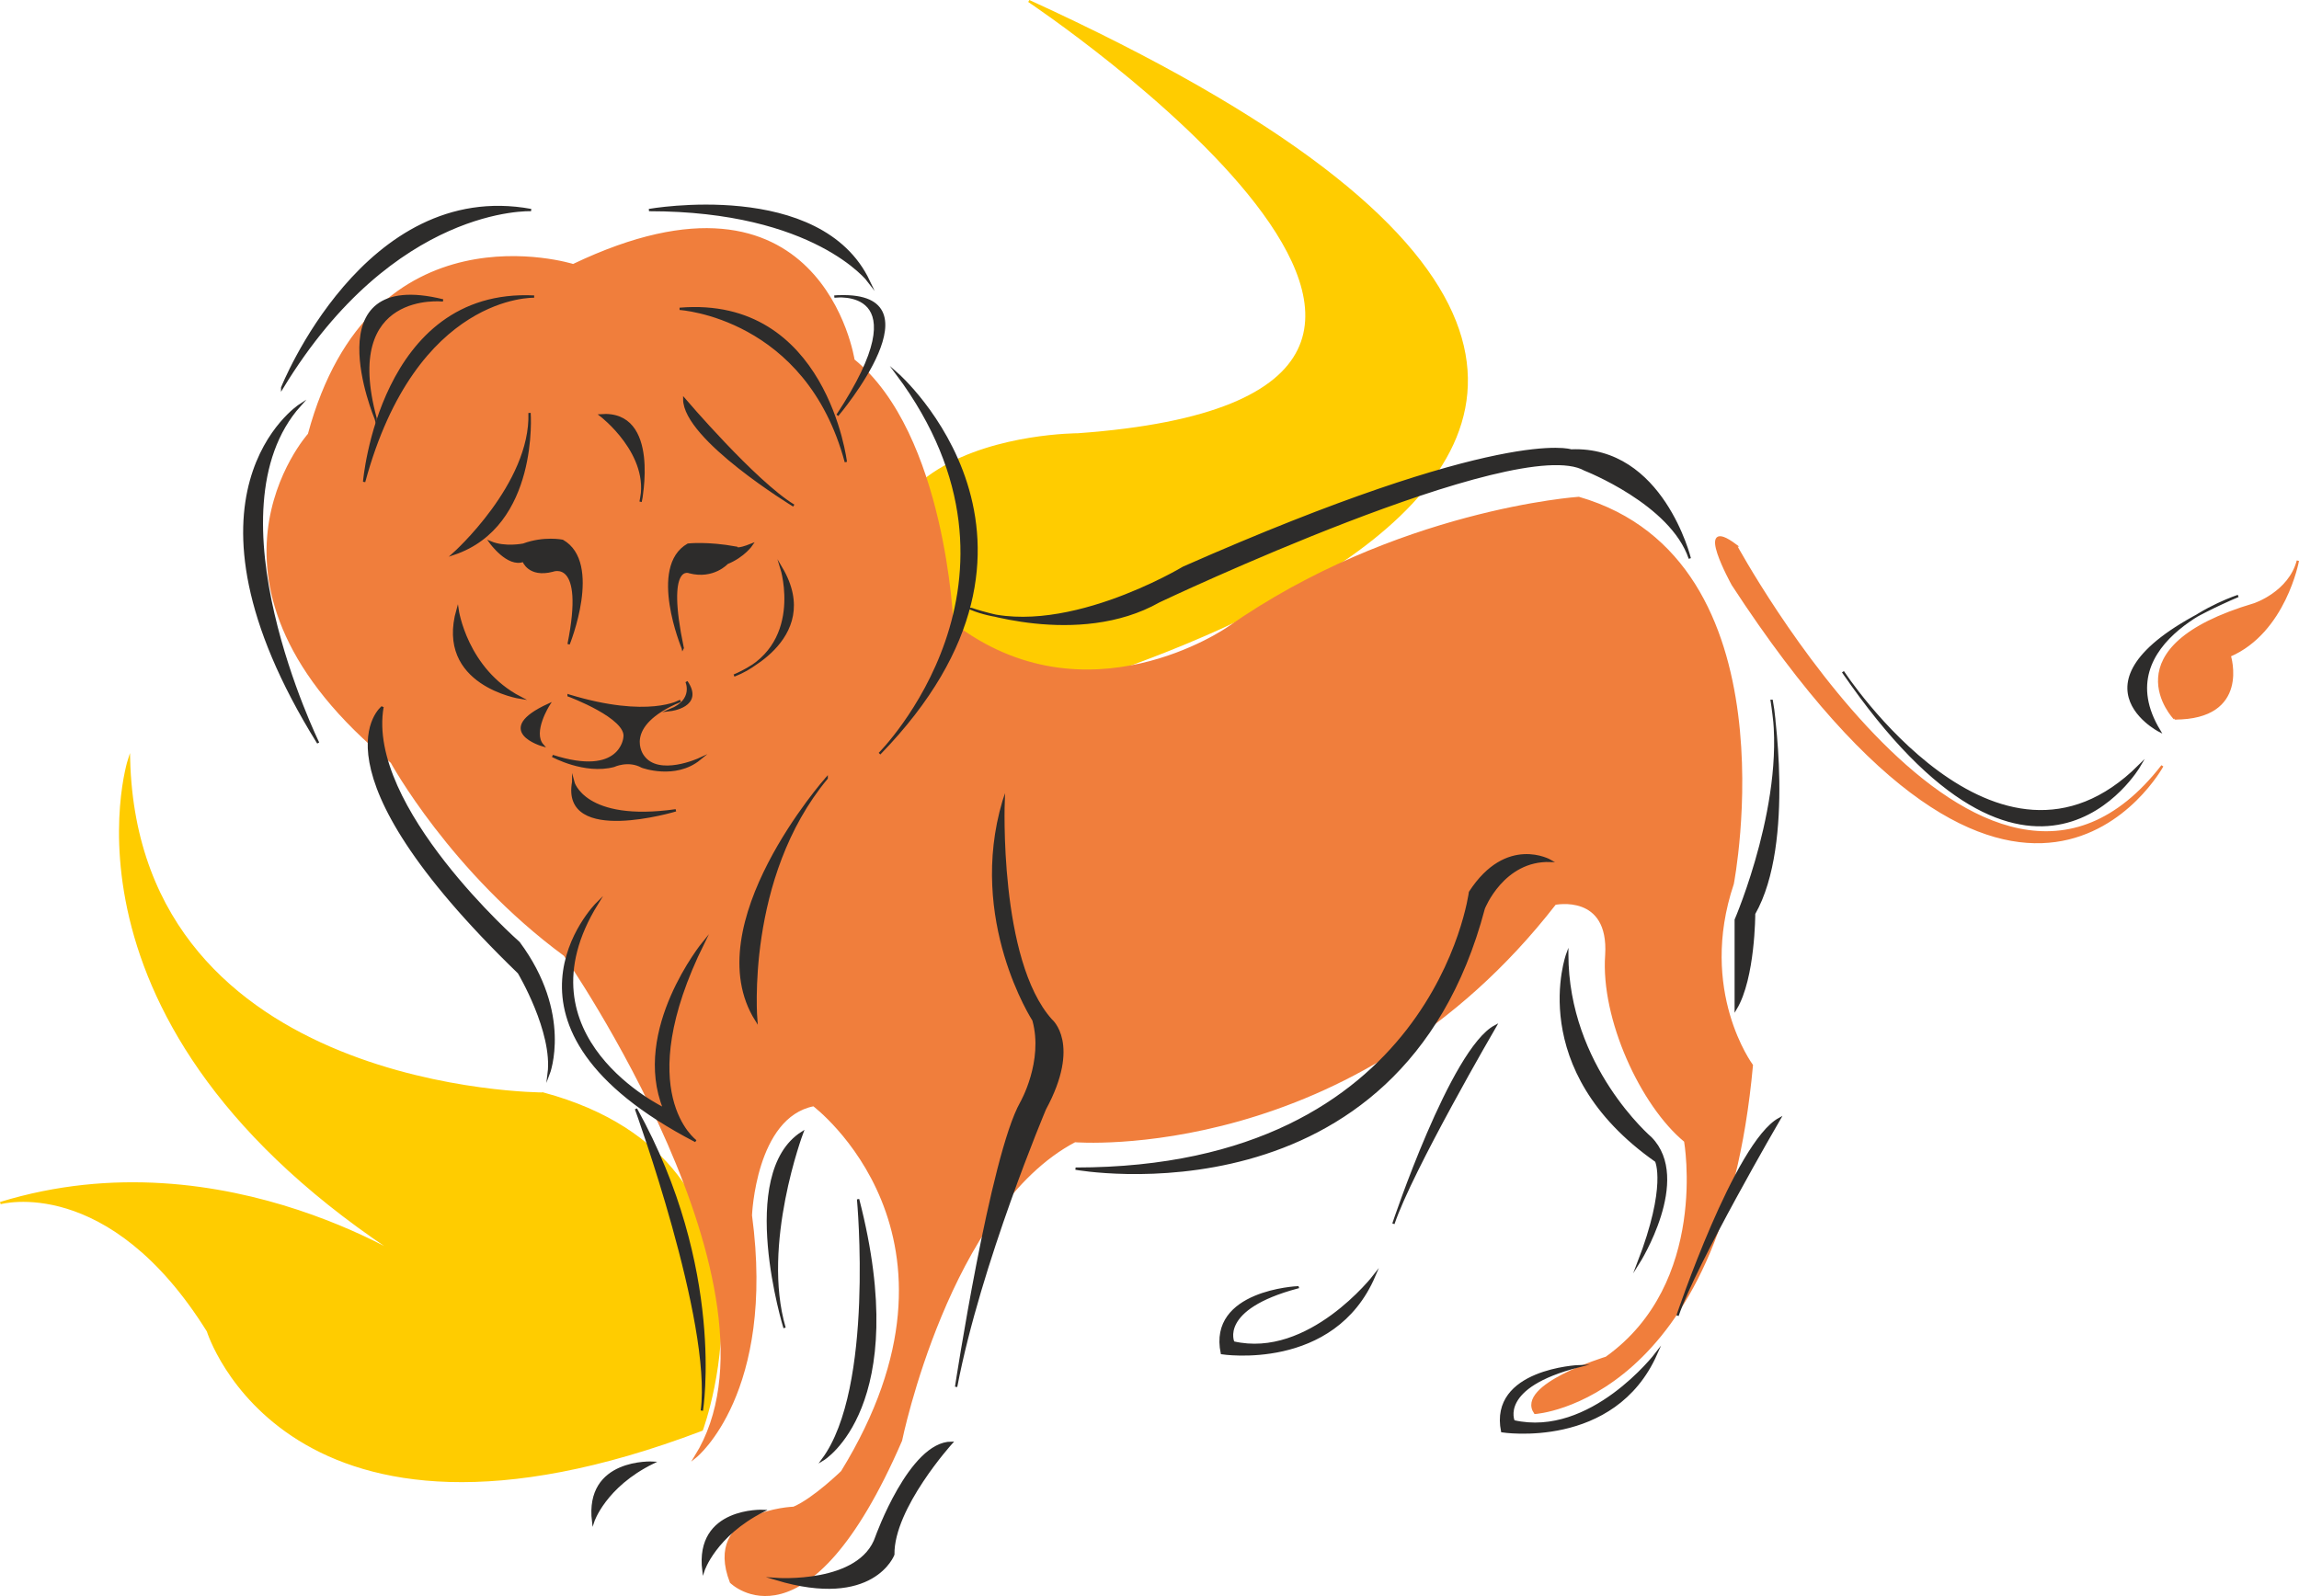
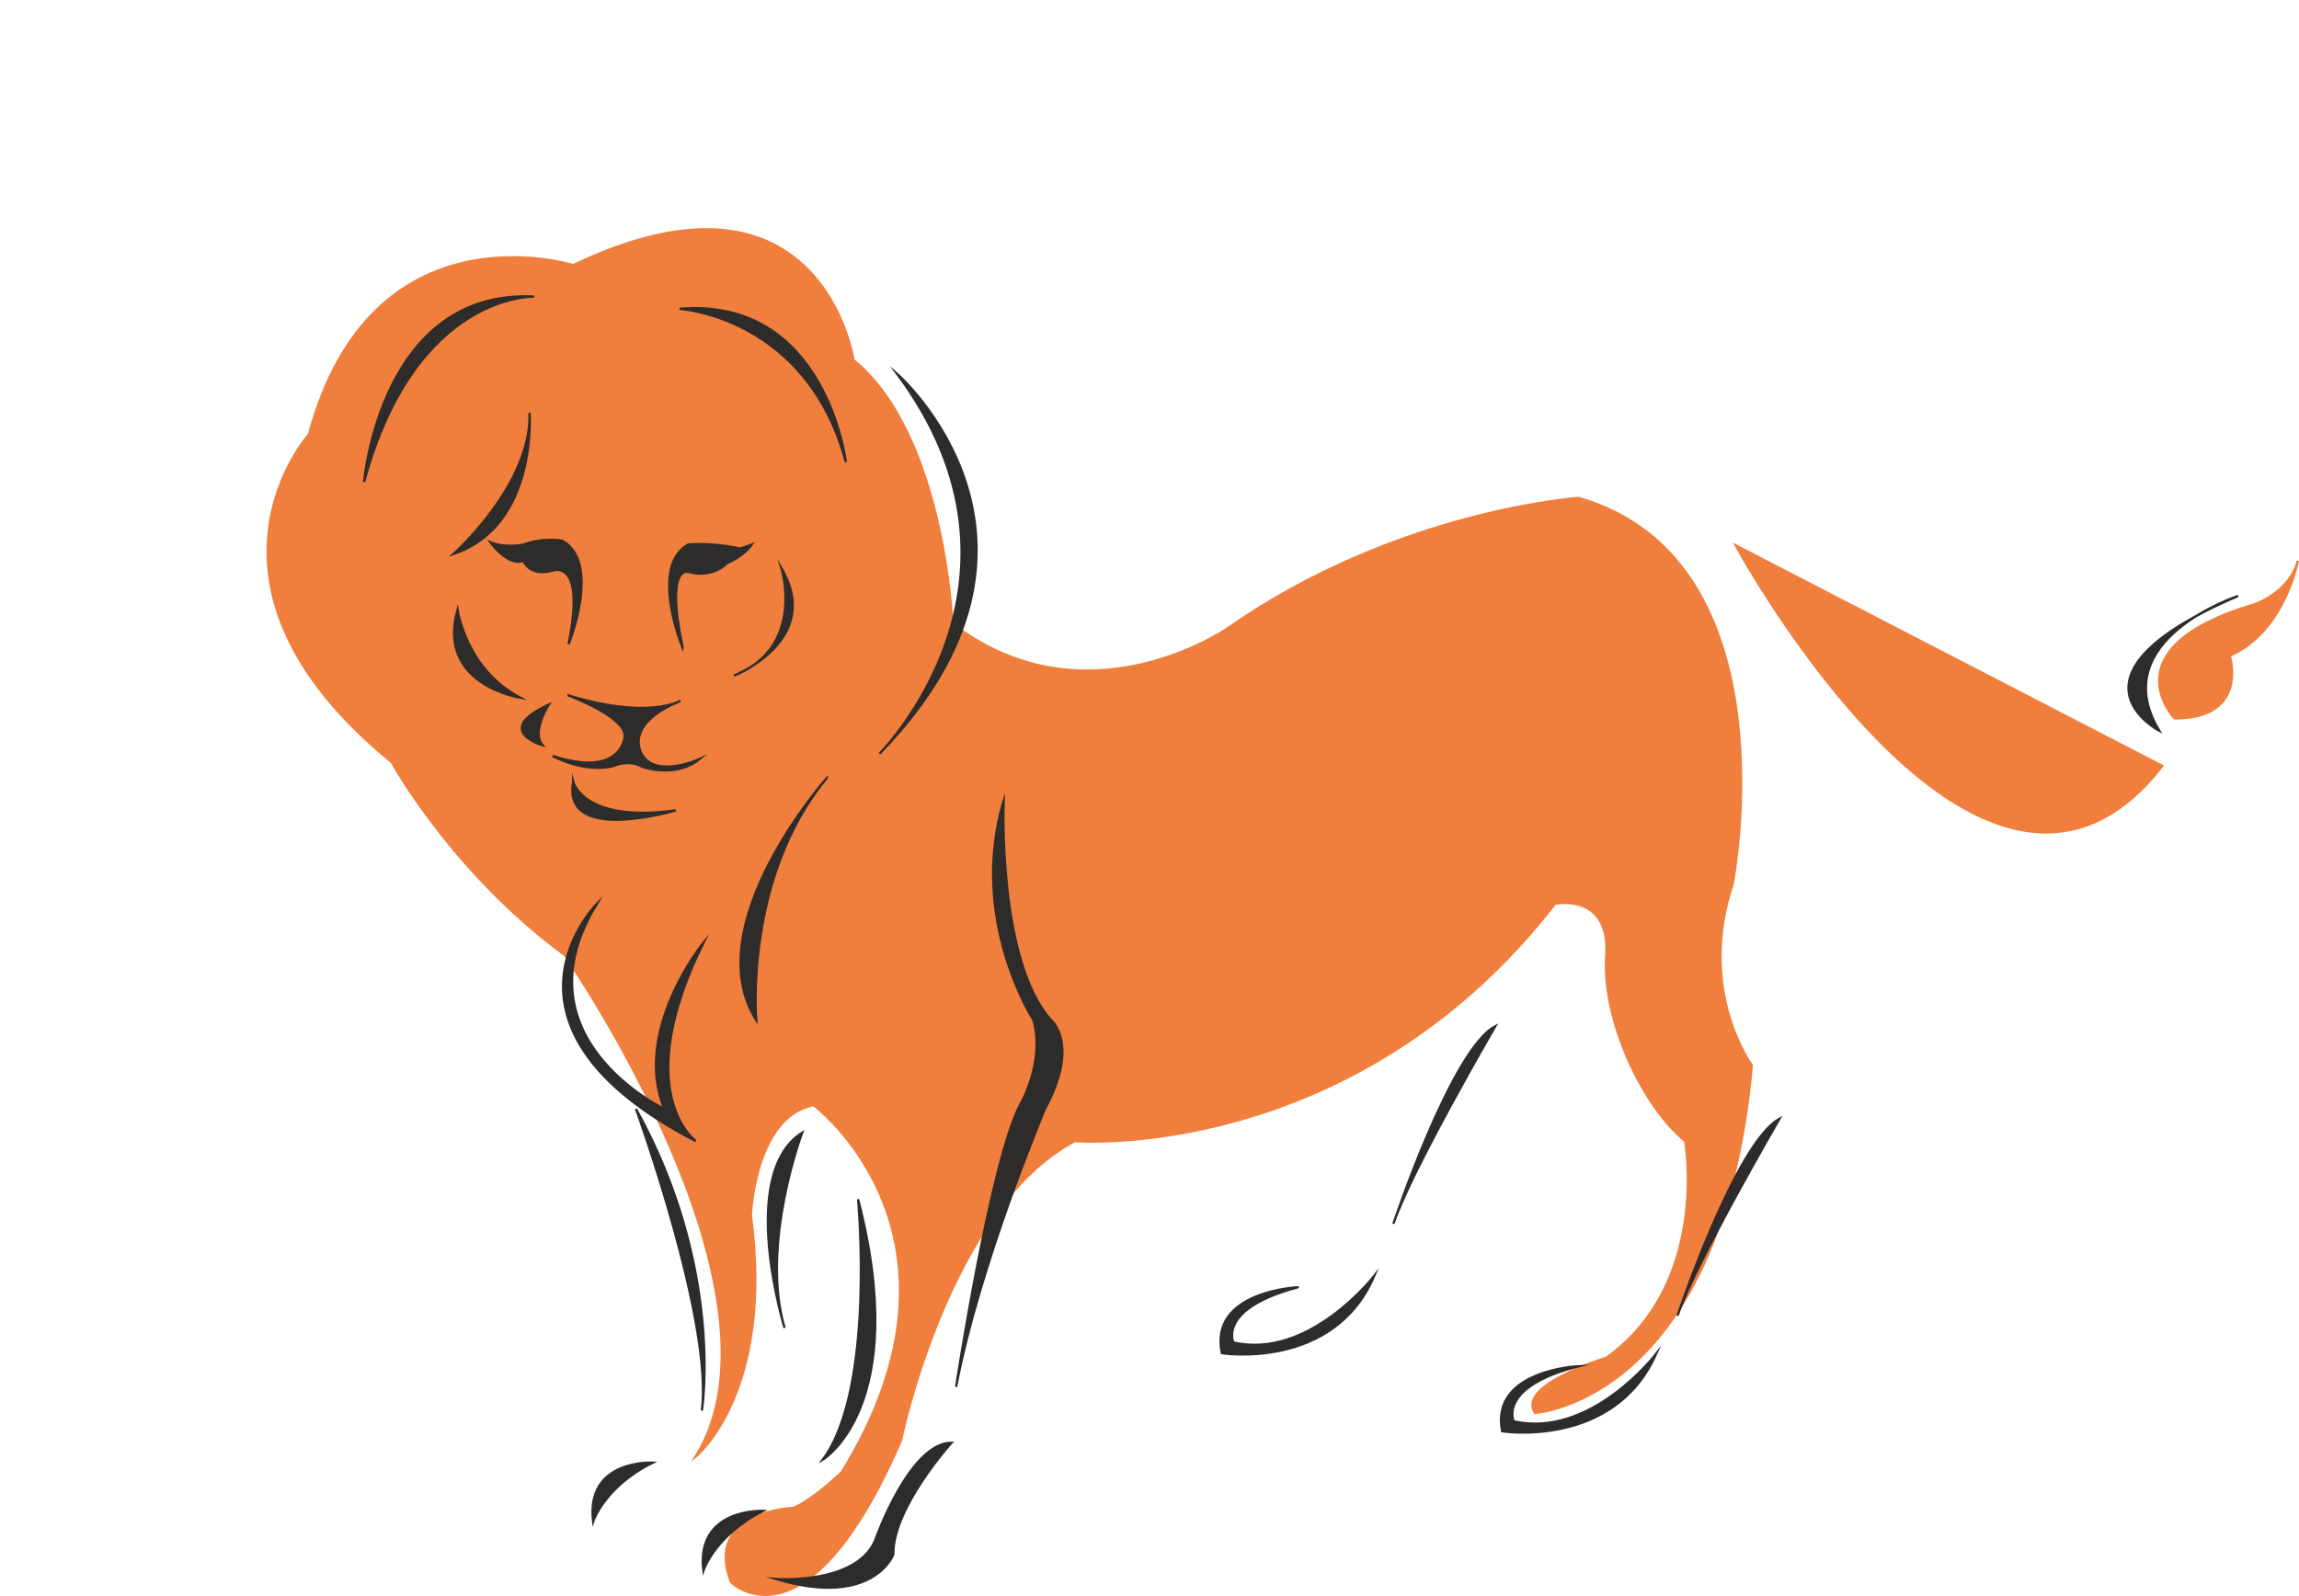
<svg xmlns="http://www.w3.org/2000/svg" height="200.117" viewBox="0 0 216.138 150.088" width="288.184">
-   <path style="fill:#fc0;stroke:#fc0;stroke-width:.216;stroke-miterlimit:10.433" d="M240.686 445.785s-38.088 0-38.952-31.392c0 0-8.352 25.92 27.864 48.096 0 0-18.648-12.96-39.96-6.408 0 0 10.224-2.88 19.512 12.024 0 0 7.416 24.12 46.44 9.288 0 0 9.288-25.056-14.904-31.608zm37.296-34.992s105.624-23.256 8.352-67.752c0 0 55.512 37.08 4.608 40.752 0 0-30.6 0-12.96 27z" transform="translate(-189.606 -342.943)" />
  <path style="fill:#f07e3c;stroke:#f07e3c;stroke-width:.216;stroke-miterlimit:10.433" d="M243.494 367.88s-18.936-5.975-24.84 15.913c0 0-12.672 14.112 7.776 30.816 0 0 5.616 10.296 16.272 18.144 0 0 21.96 31.608 12.312 47.16 0 0 7.416-5.976 5.184-22.68 0 0 .36-9.288 5.904-10.368 0 0 16.344 12.24 2.664 34.488 0 0-2.664 2.592-4.536 3.384 0 0-8.496.288-5.904 6.984 0 0 7.128 7.128 15.984-13.32 0 0 4.464-21.888 16.344-28.152 0 0 26.136 2.16 45.144-22.32 0 0 5.184-1.08 4.824 4.824-.432 5.976 3.312 14.112 7.416 17.496 0 0 2.376 13.392-7.416 20.376 0 0-8.496 2.592-6.696 5.184 0 0 17.496-1.08 20.376-32.688 0 0-5.184-6.984-1.8-17.064 0 0 5.904-30.384-14.472-36.288 0 0-17.136 1.152-32.976 12.24 0 0-13.32 9.288-25.92-.432 0 0-.72-17.784-9.288-24.768 0 0-3.024-20.088-26.352-8.928z" transform="translate(-189.606 -342.943)" />
-   <path style="fill:#2d2c2b;stroke:#2d2c2b;stroke-width:.216;stroke-miterlimit:10.433" d="M280.934 400.209s10.008 3.6 17.64-.72c0 0 33.696-15.984 40.032-12.384 0 0 8.136 3.168 9.864 8.352 0 0-2.592-10.512-11.16-10.152 0 0-6.408-2.232-36.432 11.016 0 0-11.808 7.128-19.944 3.888zm75.24 8.64s2.16 13.32-1.656 20.016c0 0 0 6.048-1.728 8.928v-8.352s5.04-11.664 3.384-20.592zm6.696-2.736s14.472 22.176 27.864 8.856c0 0-10.008 17.208-27.864-8.856zm-27.504 17.784s-4.104-2.376-7.56 2.952c0 0-3.312 25.992-37.08 25.992 0 0 30.456 5.544 38.376-24.48 0 0 1.8-4.608 6.264-4.464zm1.584 8.783s-3.96 10.8 8.352 19.44c0 0 1.152 2.305-1.656 9.577 0 0 4.968-7.848 1.152-11.736 0 0-7.848-6.696-7.848-17.28zM216.134 379.4s7.776-19.583 23.4-16.703c0 0-12.888-.576-23.4 16.704zm1.656 1.657s-12.816 8.352 1.728 31.752c0 0-10.656-21.744-1.728-31.752zm7.776 28.368s-7.272 5.544 12.816 24.984c0 0 3.312 5.544 2.808 9.504 0 0 2.16-5.616-2.808-12.312 0 0-14.472-12.744-12.816-22.176zm25.056-46.728s16.128-2.88 20.664 6.696c0 0-5.04-6.696-20.664-6.696z" transform="translate(-189.606 -342.943)" />
  <path style="fill:#2d2c2b;stroke:#2d2c2b;stroke-width:.216;stroke-miterlimit:10.433" d="M273.95 378.105s17.856 15.624-1.656 35.712c0 0 16.2-16.2 1.656-35.712zm-6.624 38.015s-12.24 13.825-6.624 22.753c0 0-1.152-13.392 6.624-22.752zm70.704 55.297s-8.352.36-7.2 6.12c0 0 10.512 1.656 14.472-7.272 0 0-6.12 7.992-13.392 6.336 0 0-1.512-3.24 6.12-5.184zM311.606 464s-8.352.36-7.128 6.193c0 0 10.512 1.656 14.328-7.272 0 0-6.12 7.92-13.248 6.264 0 0-1.512-3.168 6.048-5.184zm-62.208-16.775s7.272 20.016 6.192 28.368c0 0 2.16-13.32-6.192-28.368zm-5.904-30.745s1.008 3.889 9.648 2.665c0 0-10.728 3.24-9.648-2.664zm26.784 39.24s1.656 17.785-3.312 24.48c0 0 8.352-4.967 3.312-24.48zm13.68-37.44s-.576 14.977 4.464 20.593c0 0 2.736 2.232-.576 8.352 0 0-6.12 14.472-8.352 26.136 0 0 3.312-21.744 6.12-26.712 0 0 2.232-3.888 1.152-7.776 0 0-6.12-9.432-2.808-20.592zm-4.896 60.337s-5.544 6.12-5.472 10.512c0 0-1.872 5.04-11.016 2.304 0 0 7.92.576 9.432-3.96 0 0 3.168-8.856 7.056-8.856zm-15.696-10.8s-4.464-14.472 1.656-18.36c0 0-3.96 10.512-1.656 18.36zm-20.304-59.472s5.616 2.088 5.256 3.96c0 0-.288 3.816-6.768 1.728 0 0 3.024 1.656 5.76.936 0 0 1.368-.648 2.664.072 0 0 3.096 1.152 5.4-.72 0 0-3.888 1.8-5.328-.288 0 0-2.16-2.808 3.528-5.184 0 0-2.952 1.8-10.512-.504zm0-4.825s3.096-7.631-.576-9.72c0 0-1.728-.36-3.672.36 0 0-1.728.36-3.096-.215 0 0 1.656 2.304 3.096 1.728 0 0 .504 1.512 2.736.936 0 0 3.168-1.296 1.512 6.912zm10.728.36s-3.168-7.631.504-9.72c0 0 1.8-.215 4.536.289 0 0 0 .288 1.44-.288 0 0-.72 1.08-2.304 1.728 0 0-1.296 1.44-3.528.864 0 0-2.376-1.08-.648 7.128zm-14.4-22.103s.792 10.584-7.128 13.248c0 0 7.344-6.552 7.128-13.248zm19.224 24.696s8.424-3.312 4.464-10.08c0 0 2.304 7.416-4.464 10.08zm-25.992-6.193s.792 5.617 5.904 8.28c0 0-7.92-1.223-5.904-8.28zm7.992 12.745s-4.752-1.368.576-3.816c0 0-1.656 2.592-.576 3.816z" transform="translate(-189.606 -342.943)" />
-   <path style="fill:#2d2c2b;stroke:#2d2c2b;stroke-width:.216;stroke-miterlimit:10.433" d="M254.15 407.049s.792 1.728-1.512 2.664c0 0 3.096-.36 1.512-2.664zm-8.064-25.056s4.824 3.672 3.744 8.136c0 0 1.8-8.568-3.744-8.136zm18.144 8.496s-10.296-6.264-10.296-10.008c0 0 6.624 7.776 10.296 10.008zm4.104-8.496s10.08-11.88-.288-11.16c0 0 8.424-1.152.288 11.16zm-43.416.287s-5.904-14.111 6.336-11.087c0 0-9.648-1.08-6.336 11.088z" transform="translate(-189.606 -342.943)" />
  <path style="fill:#2d2c2b;stroke:#2d2c2b;stroke-width:.216;stroke-miterlimit:10.433" d="M223.838 388.257s1.512-18.144 15.984-17.424c0 0-11.16-.36-15.984 17.424zm29.664-16.272s11.952.72 15.624 14.4c0 0-1.872-15.552-15.624-14.4zm7.848 113.04s-6.336-.288-5.616 5.616c0 0 1.08-3.312 5.616-5.616zm-10.368-4.536s-6.336-.36-5.616 5.544c0 0 1.08-3.312 5.616-5.544zm69.624-22.464s5.472-16.416 9.576-18.576c0 0-7.92 13.608-9.576 18.576zm26.712 8.64s5.472-16.272 9.576-18.504c0 0-7.92 13.608-9.576 18.504zm-101.592-38.736s-11.52 11.52 9.288 22.32c0 0-6.264-4.536.72-18.648 0 0-6.696 8.208-3.672 15.624 0 0-14.112-6.696-6.336-19.296z" transform="translate(-189.606 -342.943)" />
-   <path style="fill:#f07e3c;stroke:#f07e3c;stroke-width:.216;stroke-miterlimit:10.433" d="M352.79 394.233s23.112 42.624 40.104 20.736c0 0-13.32 24.48-40.392-17.064 0 0-3.672-6.624.288-3.672zm41.256 16.272s-6.336-6.624 7.488-10.728c0 0 3.312-1.08 4.104-4.104 0 0-1.224 6.696-6.408 8.928 0 0 1.872 5.904-5.184 5.904z" transform="translate(-189.606 -342.943)" />
+   <path style="fill:#f07e3c;stroke:#f07e3c;stroke-width:.216;stroke-miterlimit:10.433" d="M352.79 394.233s23.112 42.624 40.104 20.736zm41.256 16.272s-6.336-6.624 7.488-10.728c0 0 3.312-1.08 4.104-4.104 0 0-1.224 6.696-6.408 8.928 0 0 1.872 5.904-5.184 5.904z" transform="translate(-189.606 -342.943)" />
  <path style="fill:#2d2c2b;stroke:#2d2c2b;stroke-width:.216;stroke-miterlimit:10.433" d="M392.606 411.657s-10.08-5.184 7.416-12.672c0 0-12.6 4.104-7.416 12.672z" transform="translate(-189.606 -342.943)" />
</svg>